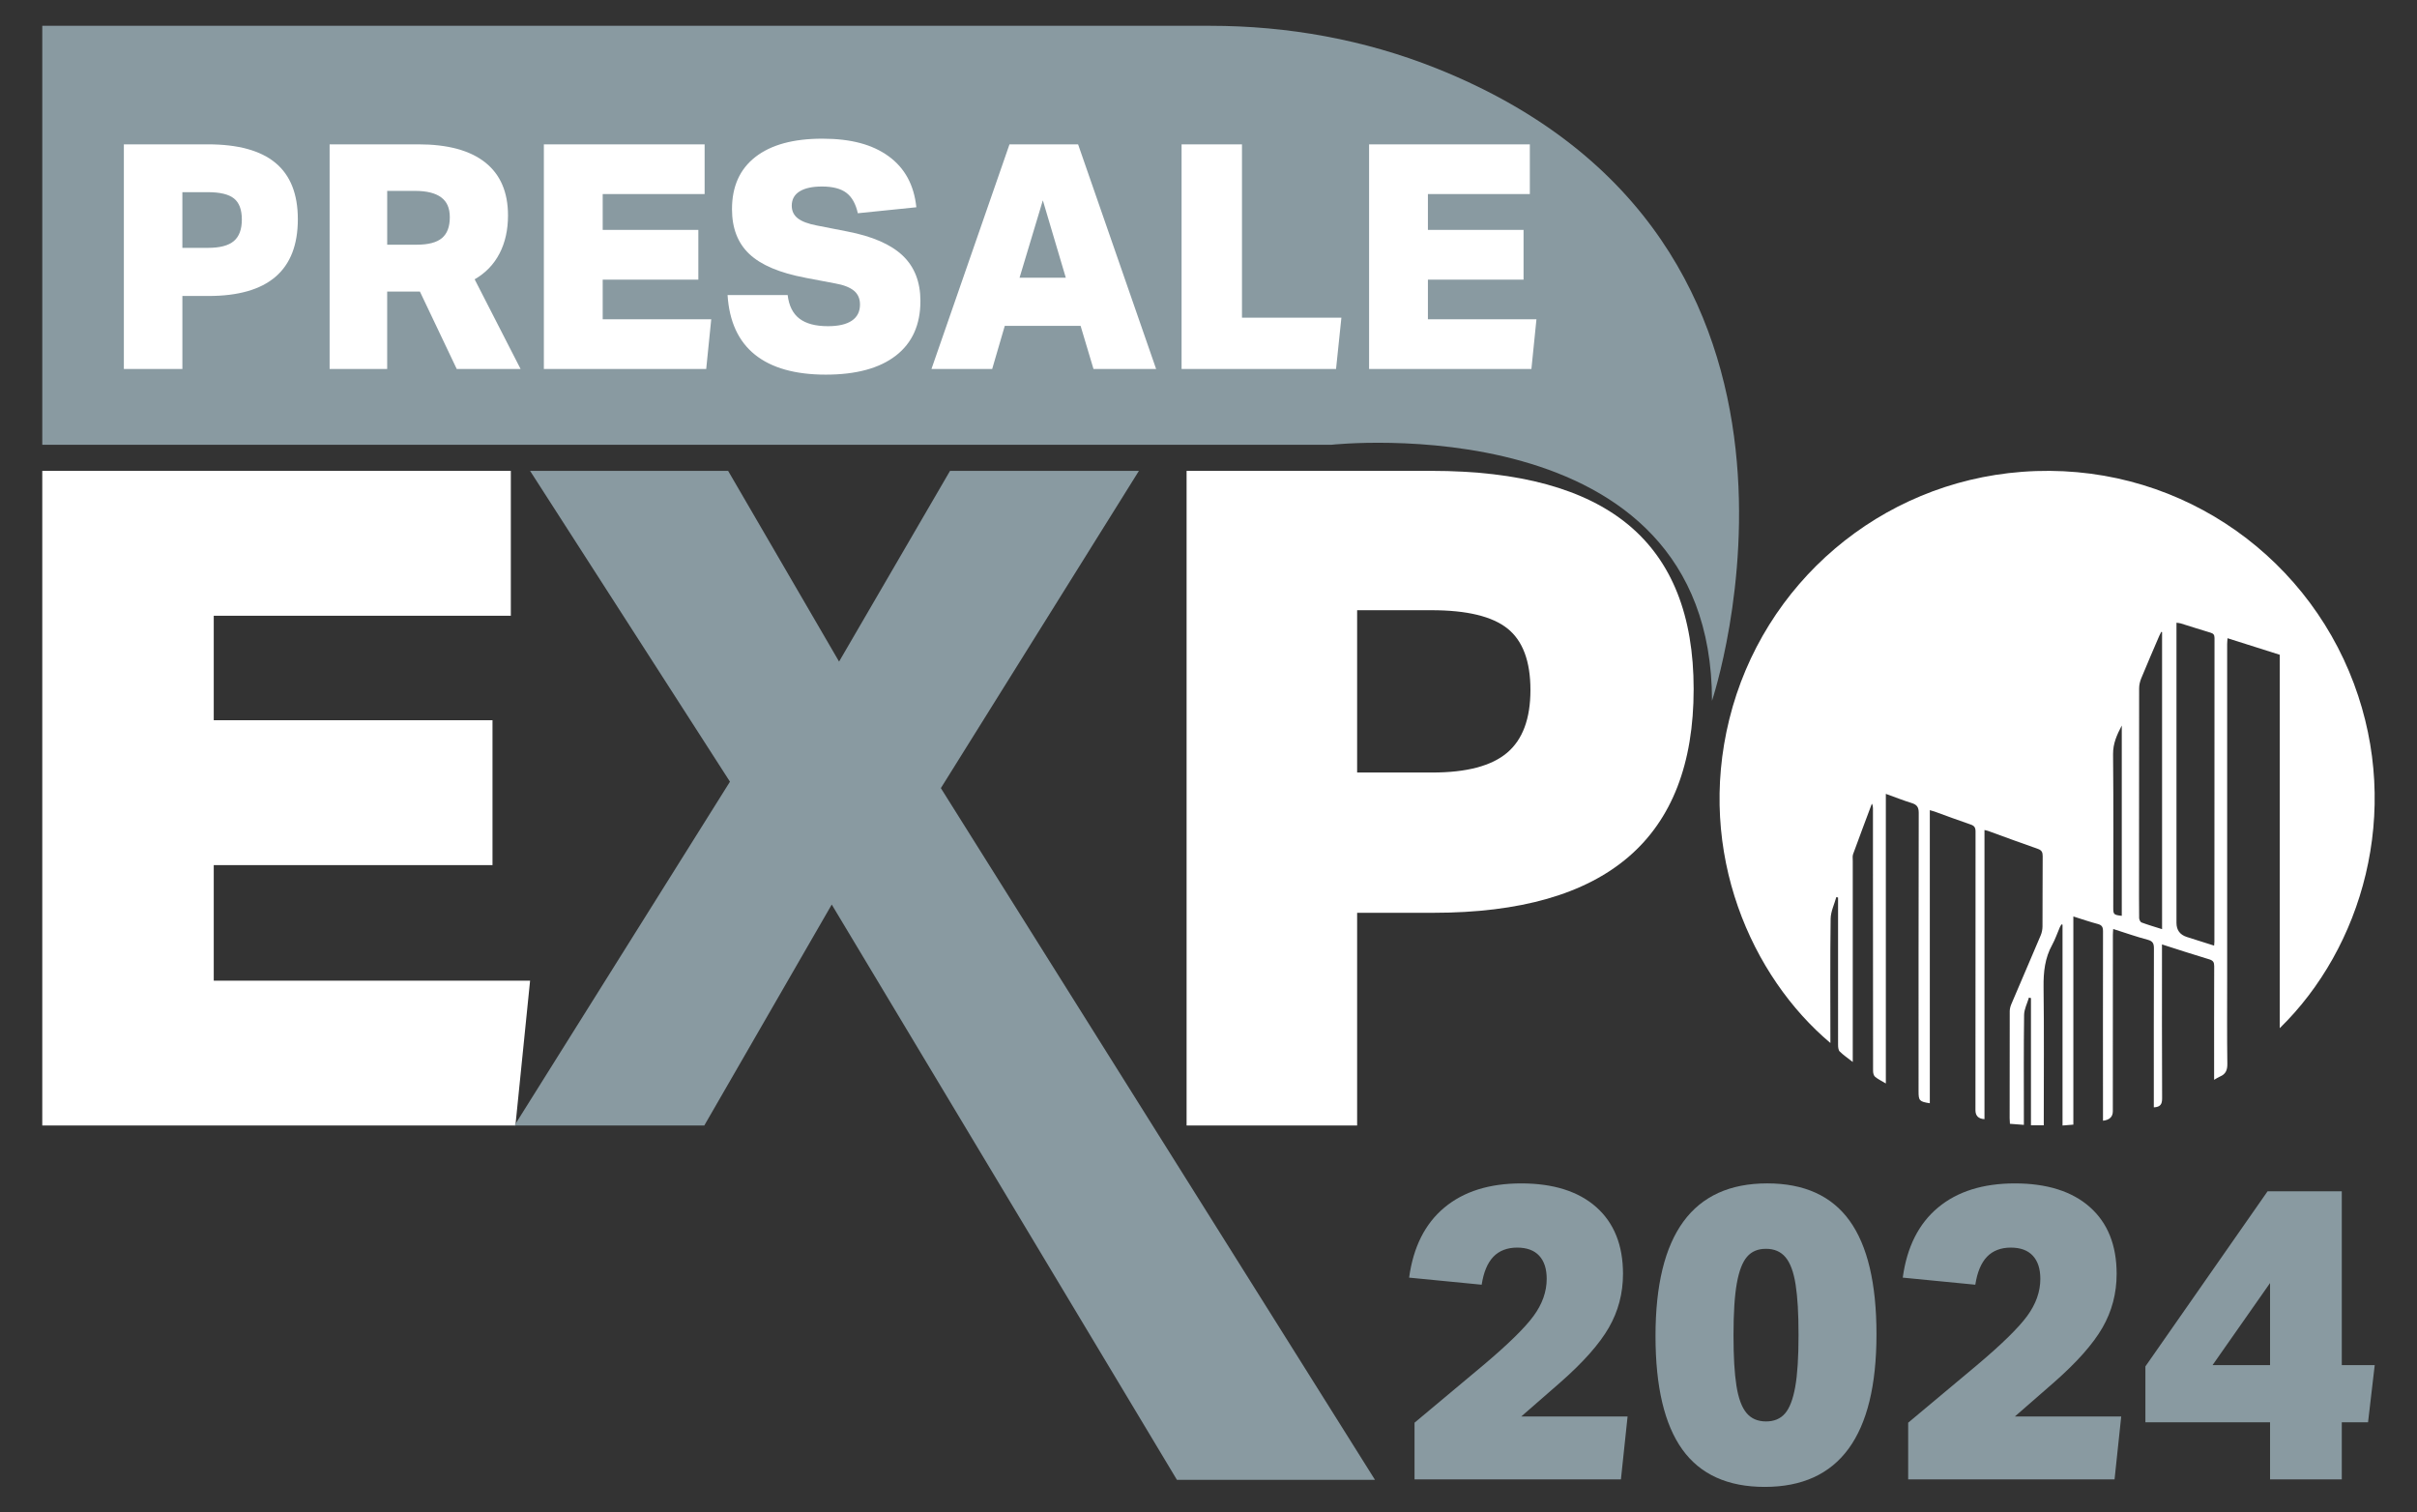
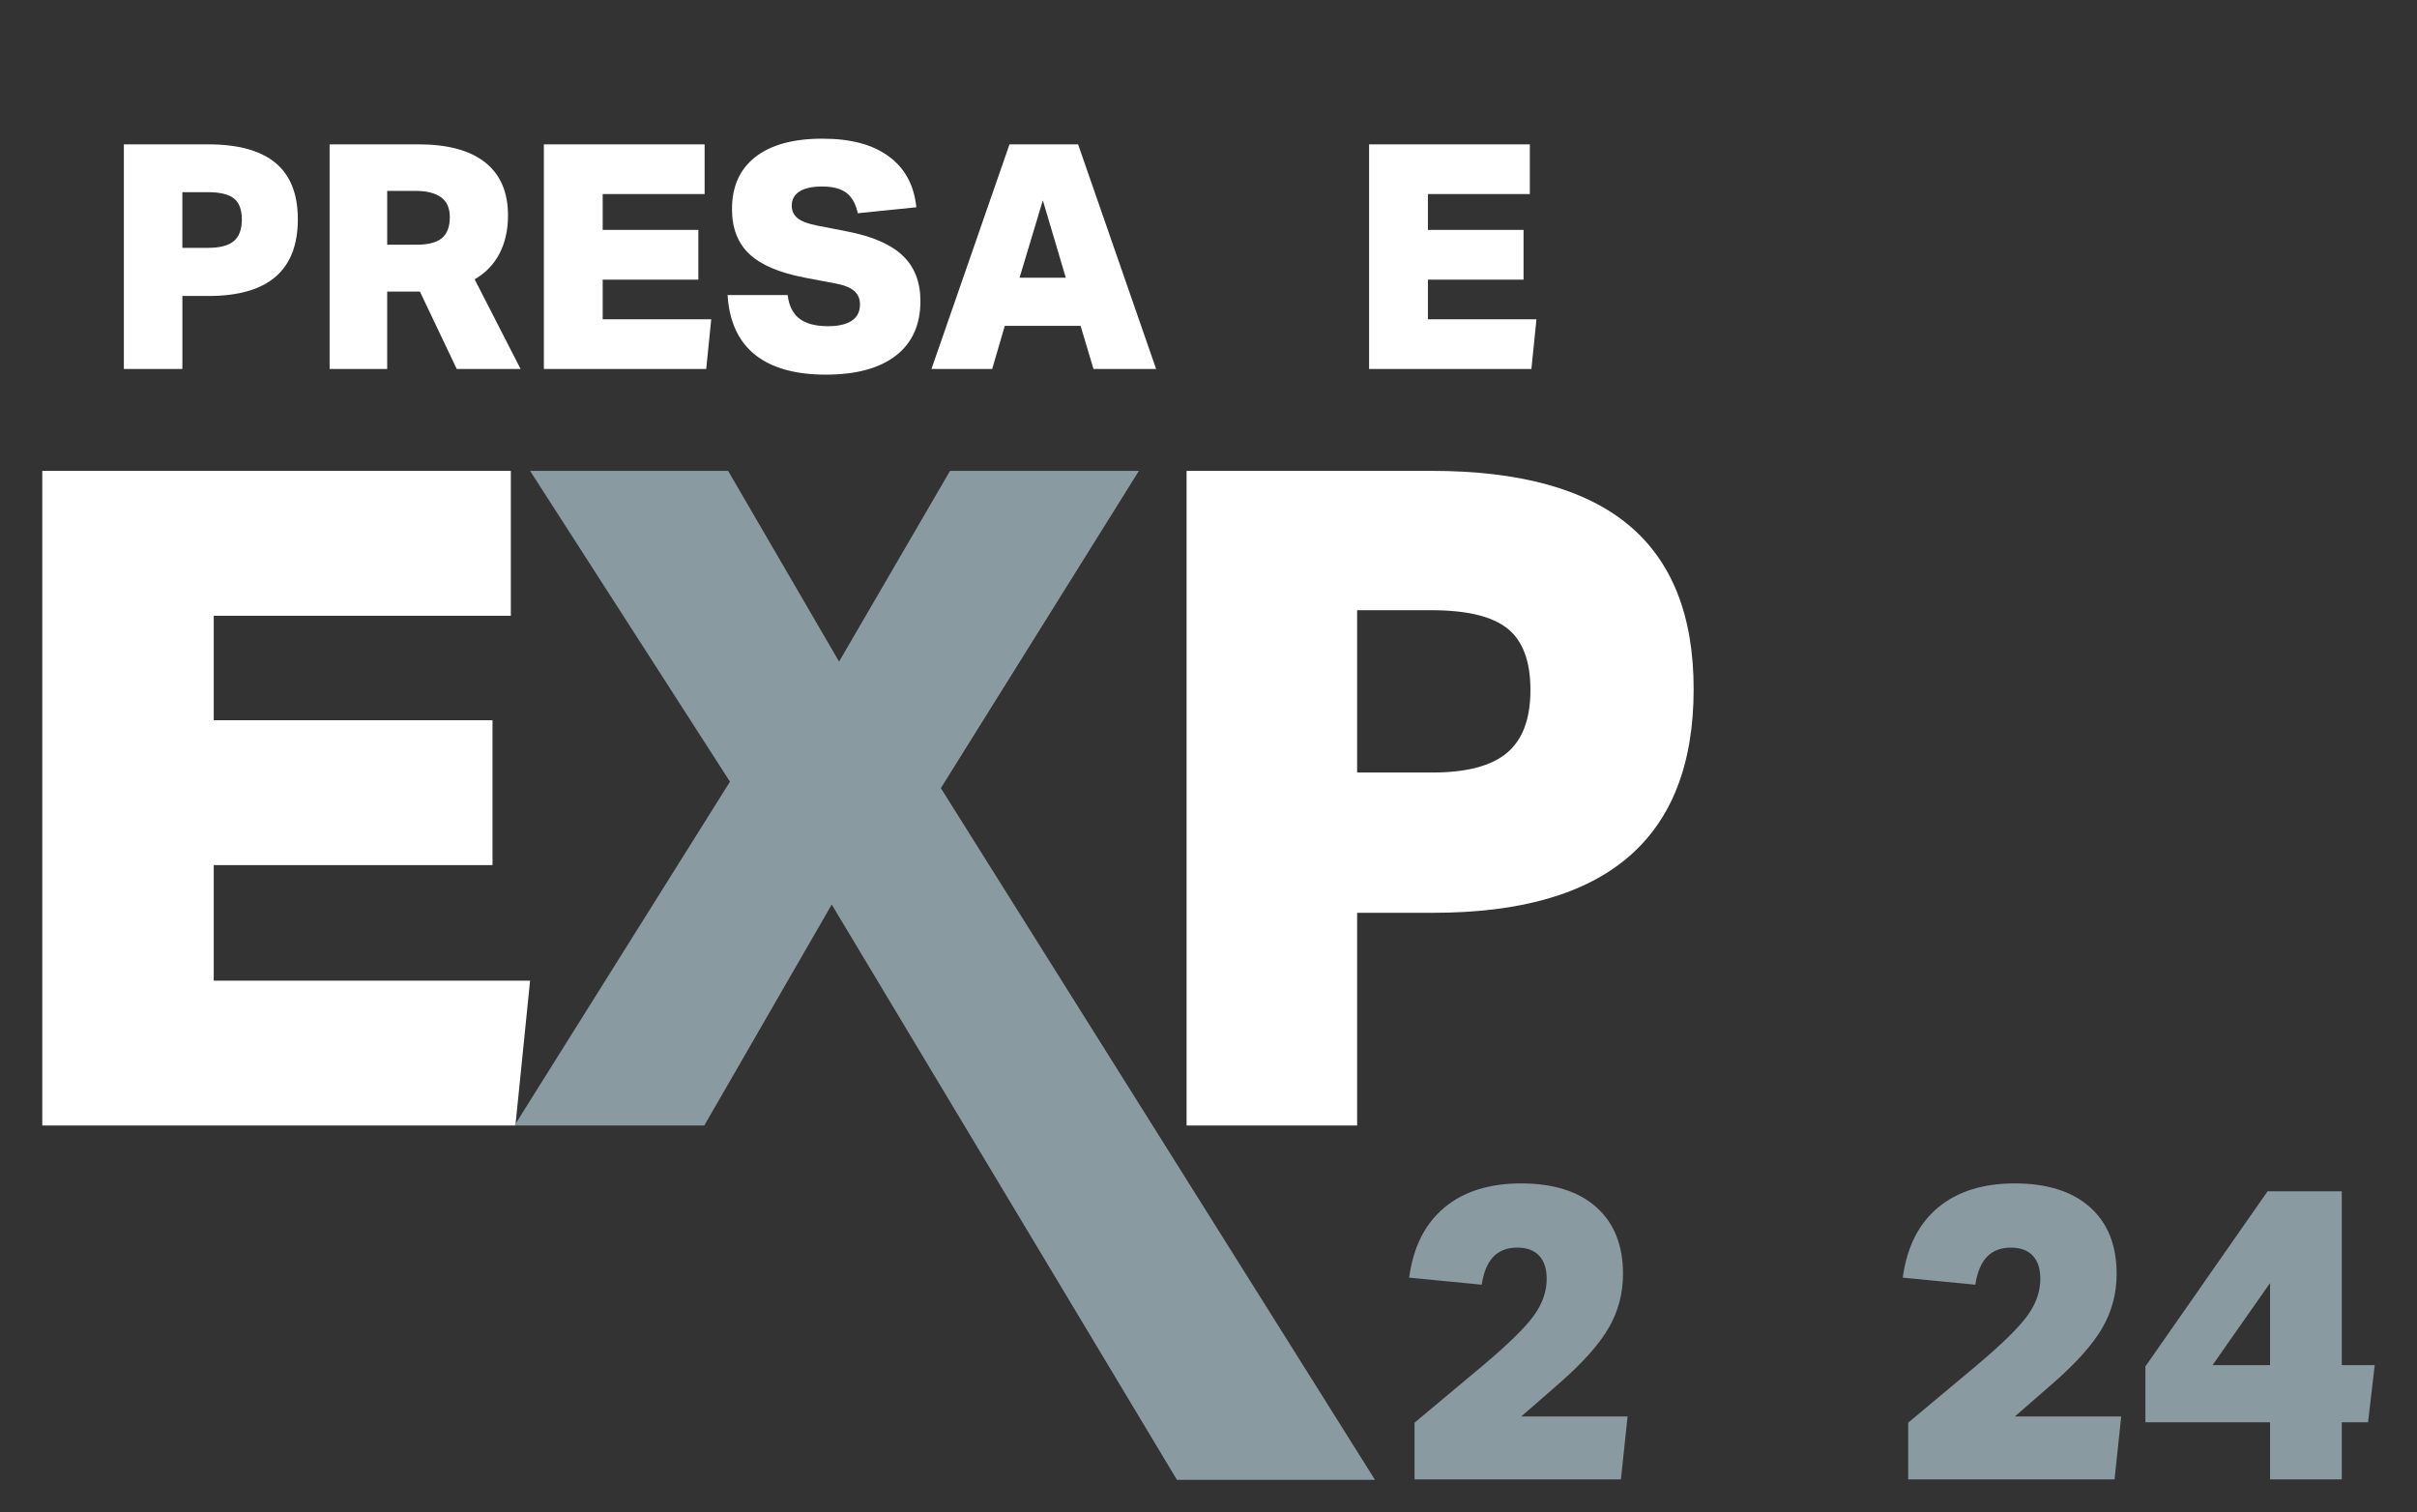
<svg xmlns="http://www.w3.org/2000/svg" id="Layer_1" data-name="Layer 1" viewBox="0 0 1726 1080">
  <rect x="0" y="0" width="1726" height="1080" fill="#333333" stroke="none" />
  <path d="M30.19,803.78v-467.52h334.6v103.46h-212.15v74.64h199.06v103.46h-199.06v82.5h225.9l-10.48,103.46H30.19Z" style="fill: #fff; stroke-width: 0px;" />
  <path d="M840.45,1056.8l-246.5-410.82-91.02,157.8h-135.54l153.88-245.54-142.74-221.97h141.43l79.23,136.2,79.23-136.2h134.89l-141.43,226.56,310.01,493.98h-141.43Z" style="fill: #899aa1; stroke-width: 0px;" />
  <path d="M847.35,803.78v-467.52h174.83c62.86,0,109.78,12.88,140.78,38.63,30.99,25.76,46.49,64.82,46.49,117.21,0,106.52-61.99,159.77-185.96,159.77h-54.35v151.91h-121.79ZM1022.83,551.69c24.44,0,42.24-4.69,53.37-14.08,11.13-9.38,16.7-24.33,16.7-44.86s-5.46-35.13-16.37-43.87c-10.92-8.73-29.03-13.1-54.35-13.1h-53.04v115.9h53.69Z" style="fill: #fff; stroke-width: 0px;" />
-   <path d="M1222.54,500.48s110.58-329.08-197.05-451.78c-51.34-20.48-106.12-30.27-161.2-30.27H30.19v299.19h920.68s271.68-29.81,271.68,182.87Z" style="fill: #899aa1; stroke-width: 0px;" />
  <g>
    <path d="M88.45,263.49V103.08h59.99c21.57,0,37.67,4.42,48.3,13.26,10.63,8.84,15.95,22.24,15.95,40.21,0,36.55-21.27,54.82-63.8,54.82h-18.65v52.12h-41.79ZM148.66,177c8.39,0,14.49-1.61,18.31-4.83,3.82-3.22,5.73-8.35,5.73-15.39s-1.87-12.06-5.62-15.05c-3.75-2.99-9.96-4.49-18.65-4.49h-18.2v39.77h18.42Z" style="fill: #fff; stroke-width: 0px;" />
    <path d="M326.15,263.49l-26.29-55.27h-23.37v55.27h-41.11V103.08h63.36c20.97,0,36.88,4.31,47.74,12.92,10.86,8.61,16.29,21.23,16.29,37.86,0,10.33-2.02,19.4-6.07,27.19-4.04,7.79-9.96,13.93-17.75,18.42l32.8,64.03h-45.61ZM297.62,174.75c8.24,0,14.23-1.57,17.97-4.72,3.74-3.14,5.62-8.09,5.62-14.83s-2.06-11.19-6.18-14.27c-4.12-3.07-10.37-4.61-18.76-4.61h-19.77v38.42h21.12Z" style="fill: #fff; stroke-width: 0px;" />
    <path d="M388.38,263.49V103.08h114.8v35.5h-72.79v25.61h68.3v35.5h-68.3v28.31h77.51l-3.59,35.5h-115.93Z" style="fill: #fff; stroke-width: 0px;" />
    <path d="M575.07,198.34c-18.27-3.44-31.57-9.06-39.88-16.85-8.31-7.79-12.47-18.5-12.47-32.13,0-16.18,5.58-28.61,16.74-37.29,11.16-8.68,27.07-13.03,47.74-13.03s35.87,4.2,47.4,12.58c11.53,8.39,18.12,20.52,19.77,36.4l-41.79,4.27c-1.5-6.74-4.23-11.61-8.2-14.6-3.97-2.99-9.77-4.49-17.41-4.49-6.89,0-12.21,1.16-15.95,3.48-3.75,2.32-5.62,5.73-5.62,10.22,0,3.75,1.42,6.74,4.27,8.99,2.84,2.25,7.41,3.97,13.7,5.17l21.79,4.27c17.82,3.45,30.97,9.18,39.43,17.19,8.46,8.01,12.69,18.84,12.69,32.46,0,16.93-5.84,29.92-17.52,38.98-11.68,9.06-28.39,13.59-50.1,13.59s-38.72-4.75-50.55-14.27c-11.83-9.51-18.35-23.7-19.55-42.57h42.91c.9,7.64,3.71,13.25,8.42,16.85,4.72,3.59,11.49,5.39,20.33,5.39,7.49,0,13.18-1.31,17.07-3.93,3.89-2.62,5.84-6.48,5.84-11.57,0-4.19-1.46-7.49-4.38-9.88-2.92-2.39-7.38-4.12-13.37-5.17l-21.34-4.04Z" style="fill: #fff; stroke-width: 0px;" />
    <path d="M780.87,263.49l-9.21-30.78h-54.14l-8.99,30.78h-43.36l55.72-160.41h48.98l55.72,160.41h-44.71ZM744.7,143.07l-16.63,55.27h33.03l-16.4-55.27Z" style="fill: #fff; stroke-width: 0px;" />
-     <path d="M843.77,263.49V103.08h43.14v123.79h70.99l-3.82,36.62h-110.31Z" style="fill: #fff; stroke-width: 0px;" />
    <path d="M977.67,263.49V103.08h114.8v35.5h-72.79v25.61h68.3v35.5h-68.3v28.31h77.51l-3.6,35.5h-115.93Z" style="fill: #fff; stroke-width: 0px;" />
  </g>
-   <path d="M1346.71,773.76c-3.19-1.92-5.68-3.09-7.72-4.8-.95-.8-1.4-2.66-1.41-4.04-.08-47.78-.07-95.57-.08-143.35,0-14.75.01-29.51,0-44.26,0-1.09-.1-2.19-.78-3.38-4.49,12.01-9.02,24.01-13.41,36.06-.51,1.4-.24,3.1-.24,4.66,0,46.22,0,92.44,0,138.66,0,1.39,0,2.78,0,5.1-3.57-2.8-6.68-4.91-9.31-7.5-.98-.96-1.16-3.06-1.17-4.64-.05-34.6-.02-69.2-.01-103.8,0-.5,0-1,0-1.5-.41-.12-.82-.23-1.24-.35-1.42,5.18-3.99,10.34-4.06,15.54-.4,28.06-.18,56.14-.18,84.21,0,1.41,0,2.81,0,4.47-56.13-47.16-95.86-135.44-72.18-231.22,23.97-96.98,107.53-168.96,208.9-176.66,107.25-8.15,201.56,56.15,237.1,151.18,34.47,92.14,5.76,188.87-52.93,246.12v-266.66c-12.41-3.93-24.55-7.78-37.29-11.82-.1,1.61-.27,2.95-.27,4.29-.01,79.64,0,159.29,0,238.93,0,20.24-.15,40.47.13,60.7.06,4.53-1.16,7.4-5.28,9.12-1.27.53-2.42,1.33-4.16,2.32,0-1.99,0-3.37,0-4.75,0-25.46-.04-50.92.06-76.37.01-2.78-.71-4.07-3.54-4.92-11.1-3.31-22.1-6.94-33.75-10.65,0,2.21,0,3.97,0,5.72,0,34.73-.08,69.46.1,104.19.02,4.23-1.27,6.23-5.93,6.45,0-1.37,0-2.75,0-4.12,0-36.43-.04-72.85.08-109.28.01-3.46-.66-5.28-4.41-6.28-8.16-2.16-16.14-4.98-24.67-7.69-.1,1.57-.23,2.8-.23,4.02-.02,42.04-.04,84.08-.04,126.12q0,5.99-7.02,6.77c0-1.92,0-3.8,0-5.68-.02-43.22-.07-86.43.01-129.65,0-2.98-.78-4.38-3.74-5.16-5.75-1.52-11.39-3.48-17.44-5.38v148.66c-2.57.21-4.94.41-7.73.64v-143.44c-.24-.07-.49-.14-.73-.21-.4.67-.87,1.32-1.18,2.03-1.82,4.18-3.26,8.57-5.45,12.54-5.23,9.45-6.31,19.44-6.18,30.1.4,31.59.15,63.19.15,94.79,0,1.27,0,2.55,0,4.04h-9.15v-90.84c-.48-.13-.96-.25-1.44-.38-1.21,4.13-3.41,8.25-3.46,12.39-.33,24.67-.16,49.35-.16,74.03v4.48c-3.53-.27-6.6-.5-9.96-.76-.08-1.5-.2-2.76-.2-4.02,0-25.46-.02-50.92.06-76.38,0-1.75.53-3.6,1.22-5.23,6.93-16.32,13.99-32.58,20.88-48.91.83-1.97,1.29-4.24,1.3-6.38.11-16.71-.01-33.42.13-50.13.03-2.91-.71-4.35-3.59-5.34-11.82-4.09-23.54-8.47-35.3-12.73-.71-.26-1.47-.38-2.67-.68v206.48q-6.46-.36-6.45-6.41c0-66.32-.02-132.65.07-198.97,0-2.8-.79-4.12-3.49-5.03-8.64-2.93-17.18-6.15-25.76-9.25-.95-.34-1.94-.57-3.4-1v209.3c-7.4-1.14-8.04-1.84-8.04-8.35,0-66.32-.05-132.65.12-198.97.01-4.2-1.34-5.92-5.09-7.08-6.07-1.88-11.99-4.23-18.4-6.54v206.84ZM1554.24,444.72c0,2.19,0,4.13,0,6.06,0,69.42,0,138.84,0,208.26q0,7.75,7.47,10.12c6.39,2.03,12.78,4.05,19.41,6.15.1-1.33.2-2.1.2-2.86.01-72.29,0-144.58.08-216.88,0-2.32-.87-3.16-2.9-3.77-7.11-2.12-14.18-4.42-21.27-6.61-.83-.26-1.74-.28-2.99-.47ZM1543.95,451.45c-.19-.08-.38-.15-.57-.23-.5,1-1.05,1.98-1.49,3-4.3,10.06-8.67,20.1-12.82,30.22-.91,2.21-1.5,4.73-1.5,7.12-.09,44.62-.07,89.24-.07,133.86,0,10.05-.05,20.09.08,30.14.01,1.11.82,2.89,1.68,3.21,4.73,1.76,9.58,3.16,14.69,4.78v-212.09ZM1515.18,654.04v-135.91c-3.39,6.47-6.3,12.72-6.22,20.42.36,36.41.16,72.83.13,109.25,0,5.27.17,5.53,6.1,6.24Z" style="fill: #fff; stroke-width: 0px;" />
  <g>
    <path d="M1010.13,1056.5v-40.49l49.12-41.09c17.67-14.89,29.63-26.6,35.88-35.13,6.25-8.53,9.38-17.37,9.38-26.5,0-7.15-1.78-12.65-5.36-16.52-3.58-3.87-8.83-5.8-15.78-5.8s-12.8,2.19-16.97,6.55c-4.17,4.37-6.95,11.01-8.33,19.95l-51.81-5.06c2.98-21.83,11.36-38.51,25.16-50.02,13.79-11.51,32.11-17.27,54.93-17.27s40.89,5.66,53.59,16.97c12.7,11.31,19.06,27.2,19.06,47.64,0,13.9-3.38,26.7-10.12,38.41-6.75,11.72-18.27,24.71-34.54,39l-27.99,24.42h75.92l-4.76,44.96h-147.38Z" style="fill: #899aa1; stroke-width: 0px;" />
-     <path d="M1260.22,1061.86c-26.4,0-46-8.88-58.8-26.65-12.8-17.76-19.21-44.81-19.21-81.13,0-72.65,26.6-108.97,79.79-108.97,26.39,0,46,8.89,58.8,26.65,12.8,17.77,19.21,44.81,19.21,81.13,0,72.65-26.6,108.97-79.79,108.97ZM1261.12,1015.11c5.76,0,10.27-1.88,13.55-5.66,3.28-3.77,5.7-10.07,7.3-18.91,1.59-8.83,2.38-21.19,2.38-37.07s-.7-27.09-2.08-36.03c-1.39-8.93-3.77-15.43-7.15-19.5-3.38-4.07-8.04-6.1-13.99-6.1s-10.27,1.89-13.54,5.66c-3.28,3.77-5.71,10.07-7.3,18.91-1.59,8.83-2.38,21.19-2.38,37.07s.69,27.09,2.08,36.03c1.39,8.93,3.77,15.44,7.15,19.5,3.37,4.07,8.04,6.1,13.99,6.1Z" style="fill: #899aa1; stroke-width: 0px;" />
    <path d="M1362.64,1056.5v-40.49l49.12-41.09c17.67-14.89,29.63-26.6,35.88-35.13,6.25-8.53,9.38-17.37,9.38-26.5,0-7.15-1.78-12.65-5.36-16.52-3.58-3.87-8.83-5.8-15.78-5.8s-12.8,2.19-16.97,6.55c-4.17,4.37-6.95,11.01-8.33,19.95l-51.81-5.06c2.98-21.83,11.36-38.51,25.16-50.02,13.79-11.51,32.11-17.27,54.93-17.27s40.89,5.66,53.59,16.97c12.7,11.31,19.06,27.2,19.06,47.64,0,13.9-3.38,26.7-10.12,38.41-6.75,11.72-18.27,24.71-34.54,39l-27.99,24.42h75.92l-4.76,44.96h-147.38Z" style="fill: #899aa1; stroke-width: 0px;" />
    <path d="M1621.07,1056.5v-40.79h-89.02v-39.9l87.24-125.05h53v124.15h23.52l-4.76,40.79h-18.76v40.79h-51.21ZM1621.07,916.26l-41.09,58.65h41.09v-58.65Z" style="fill: #899aa1; stroke-width: 0px;" />
  </g>
</svg>